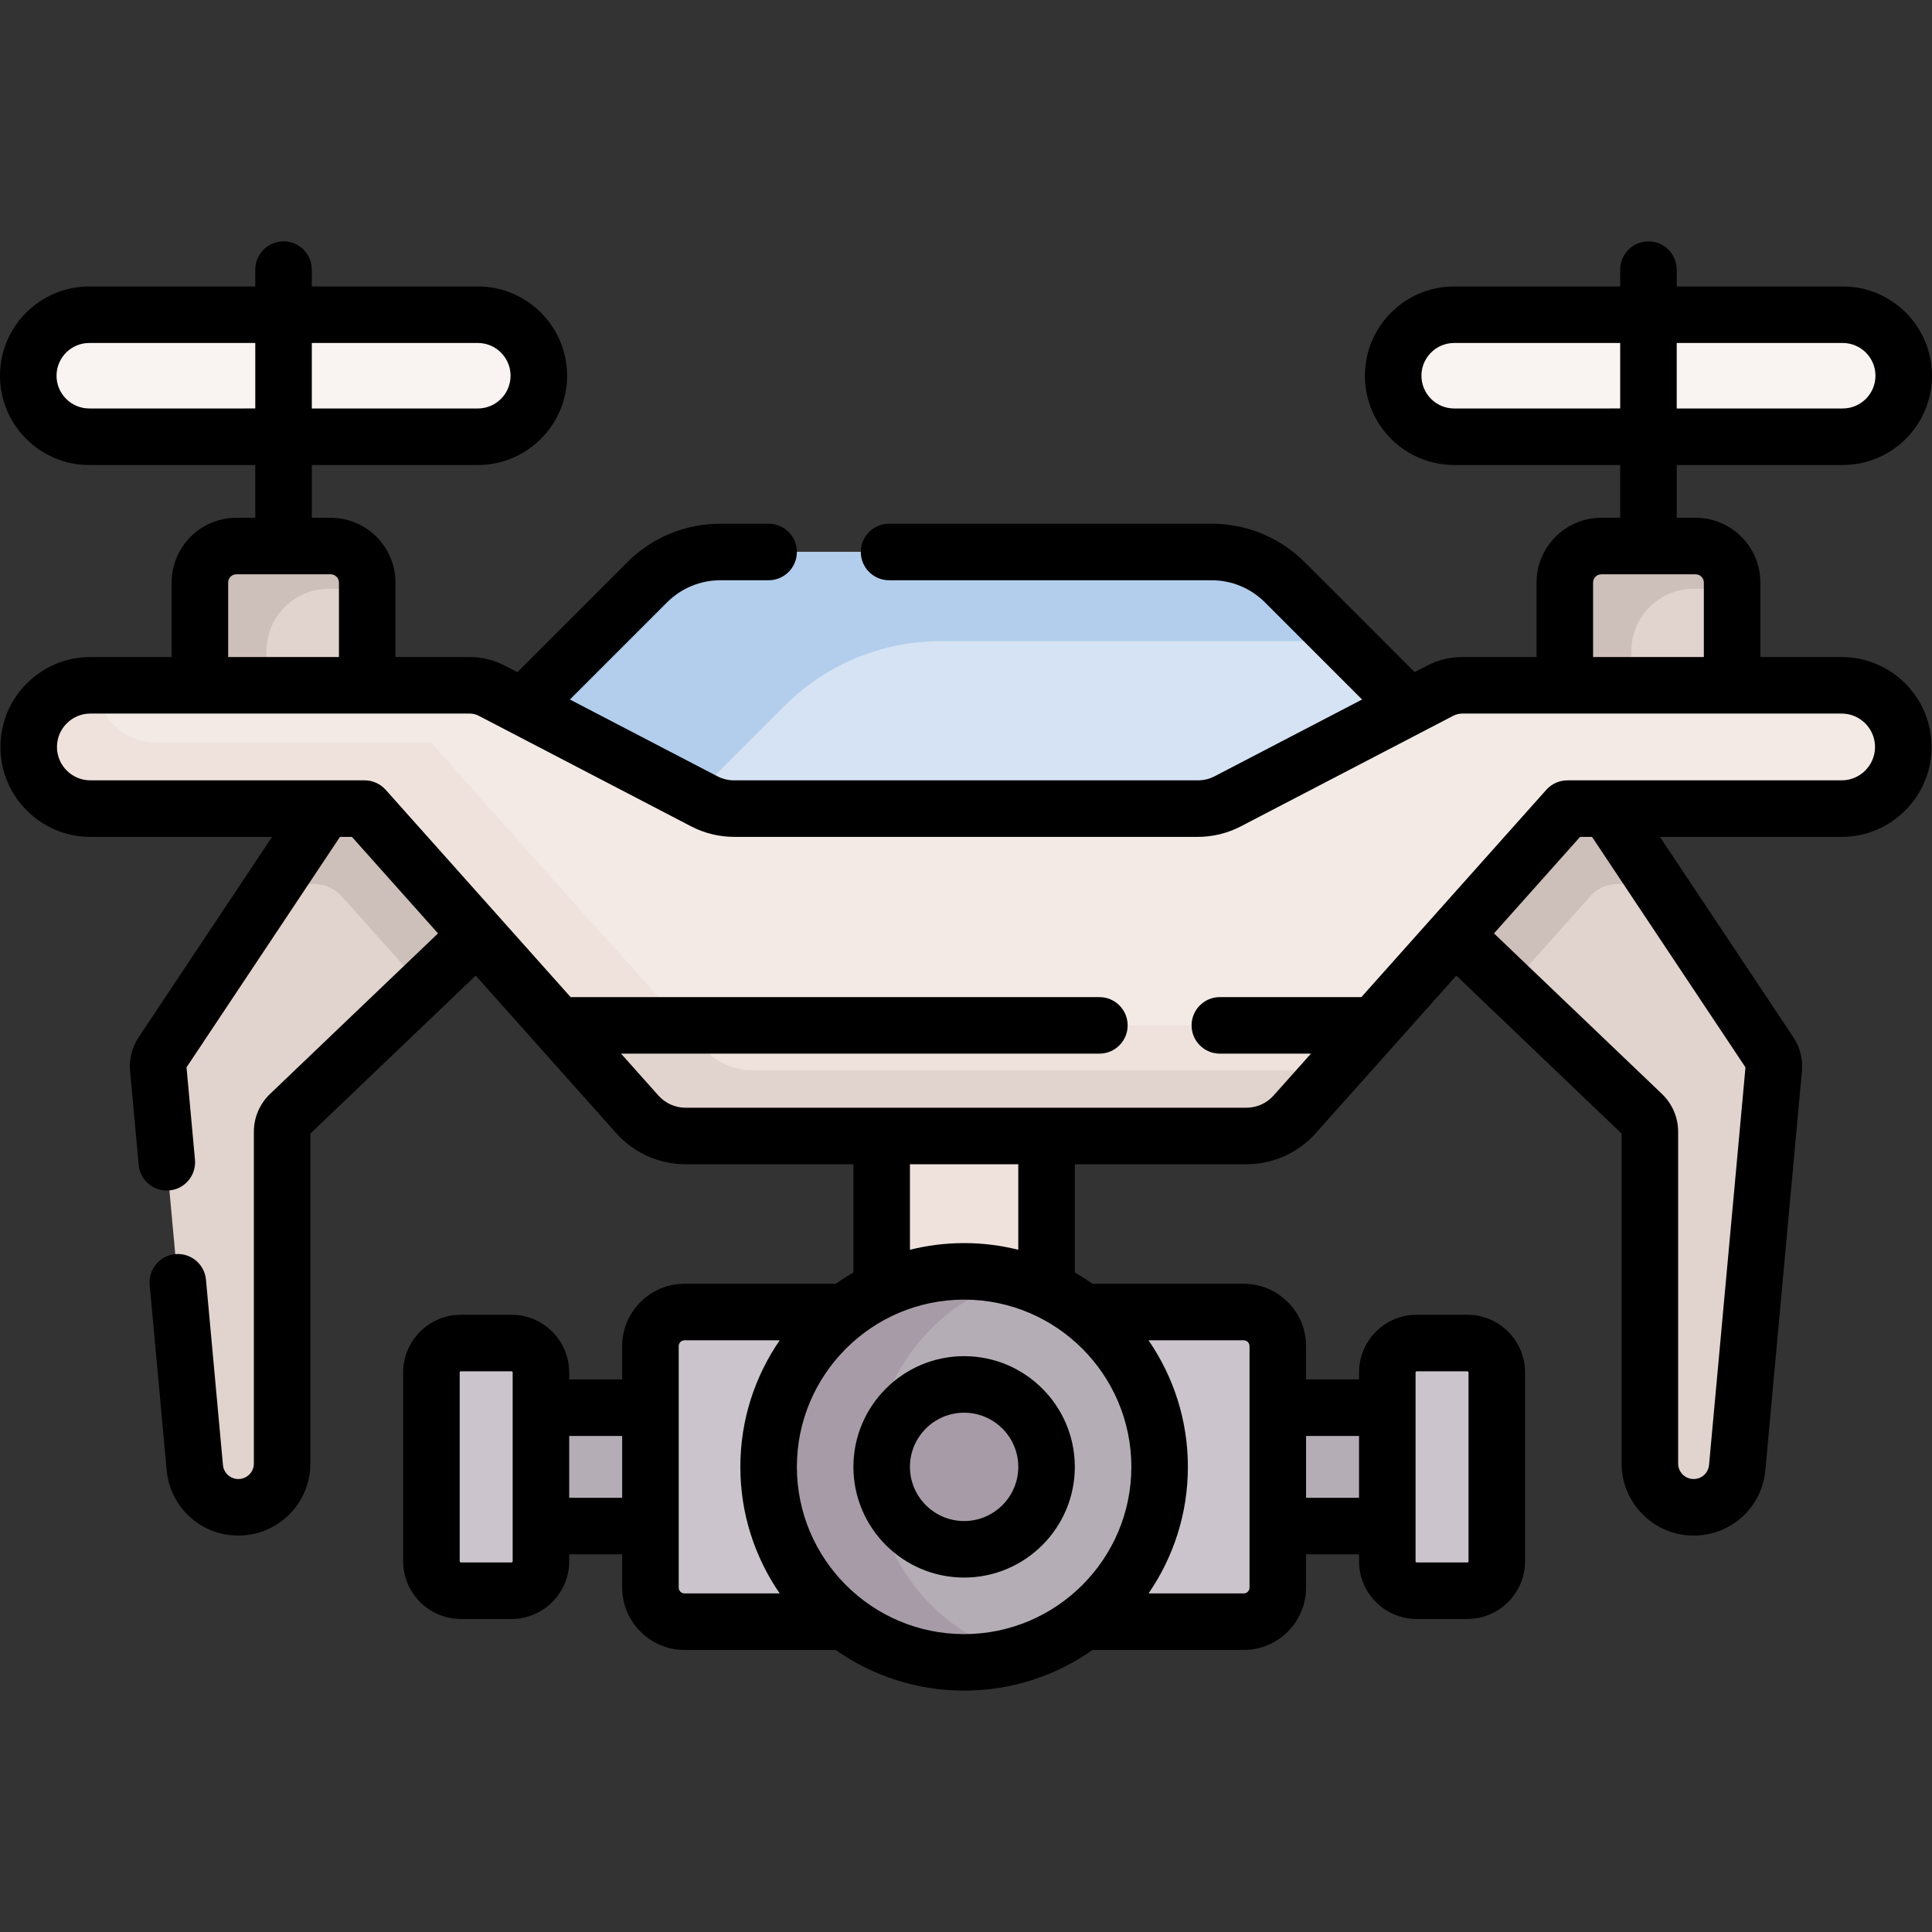
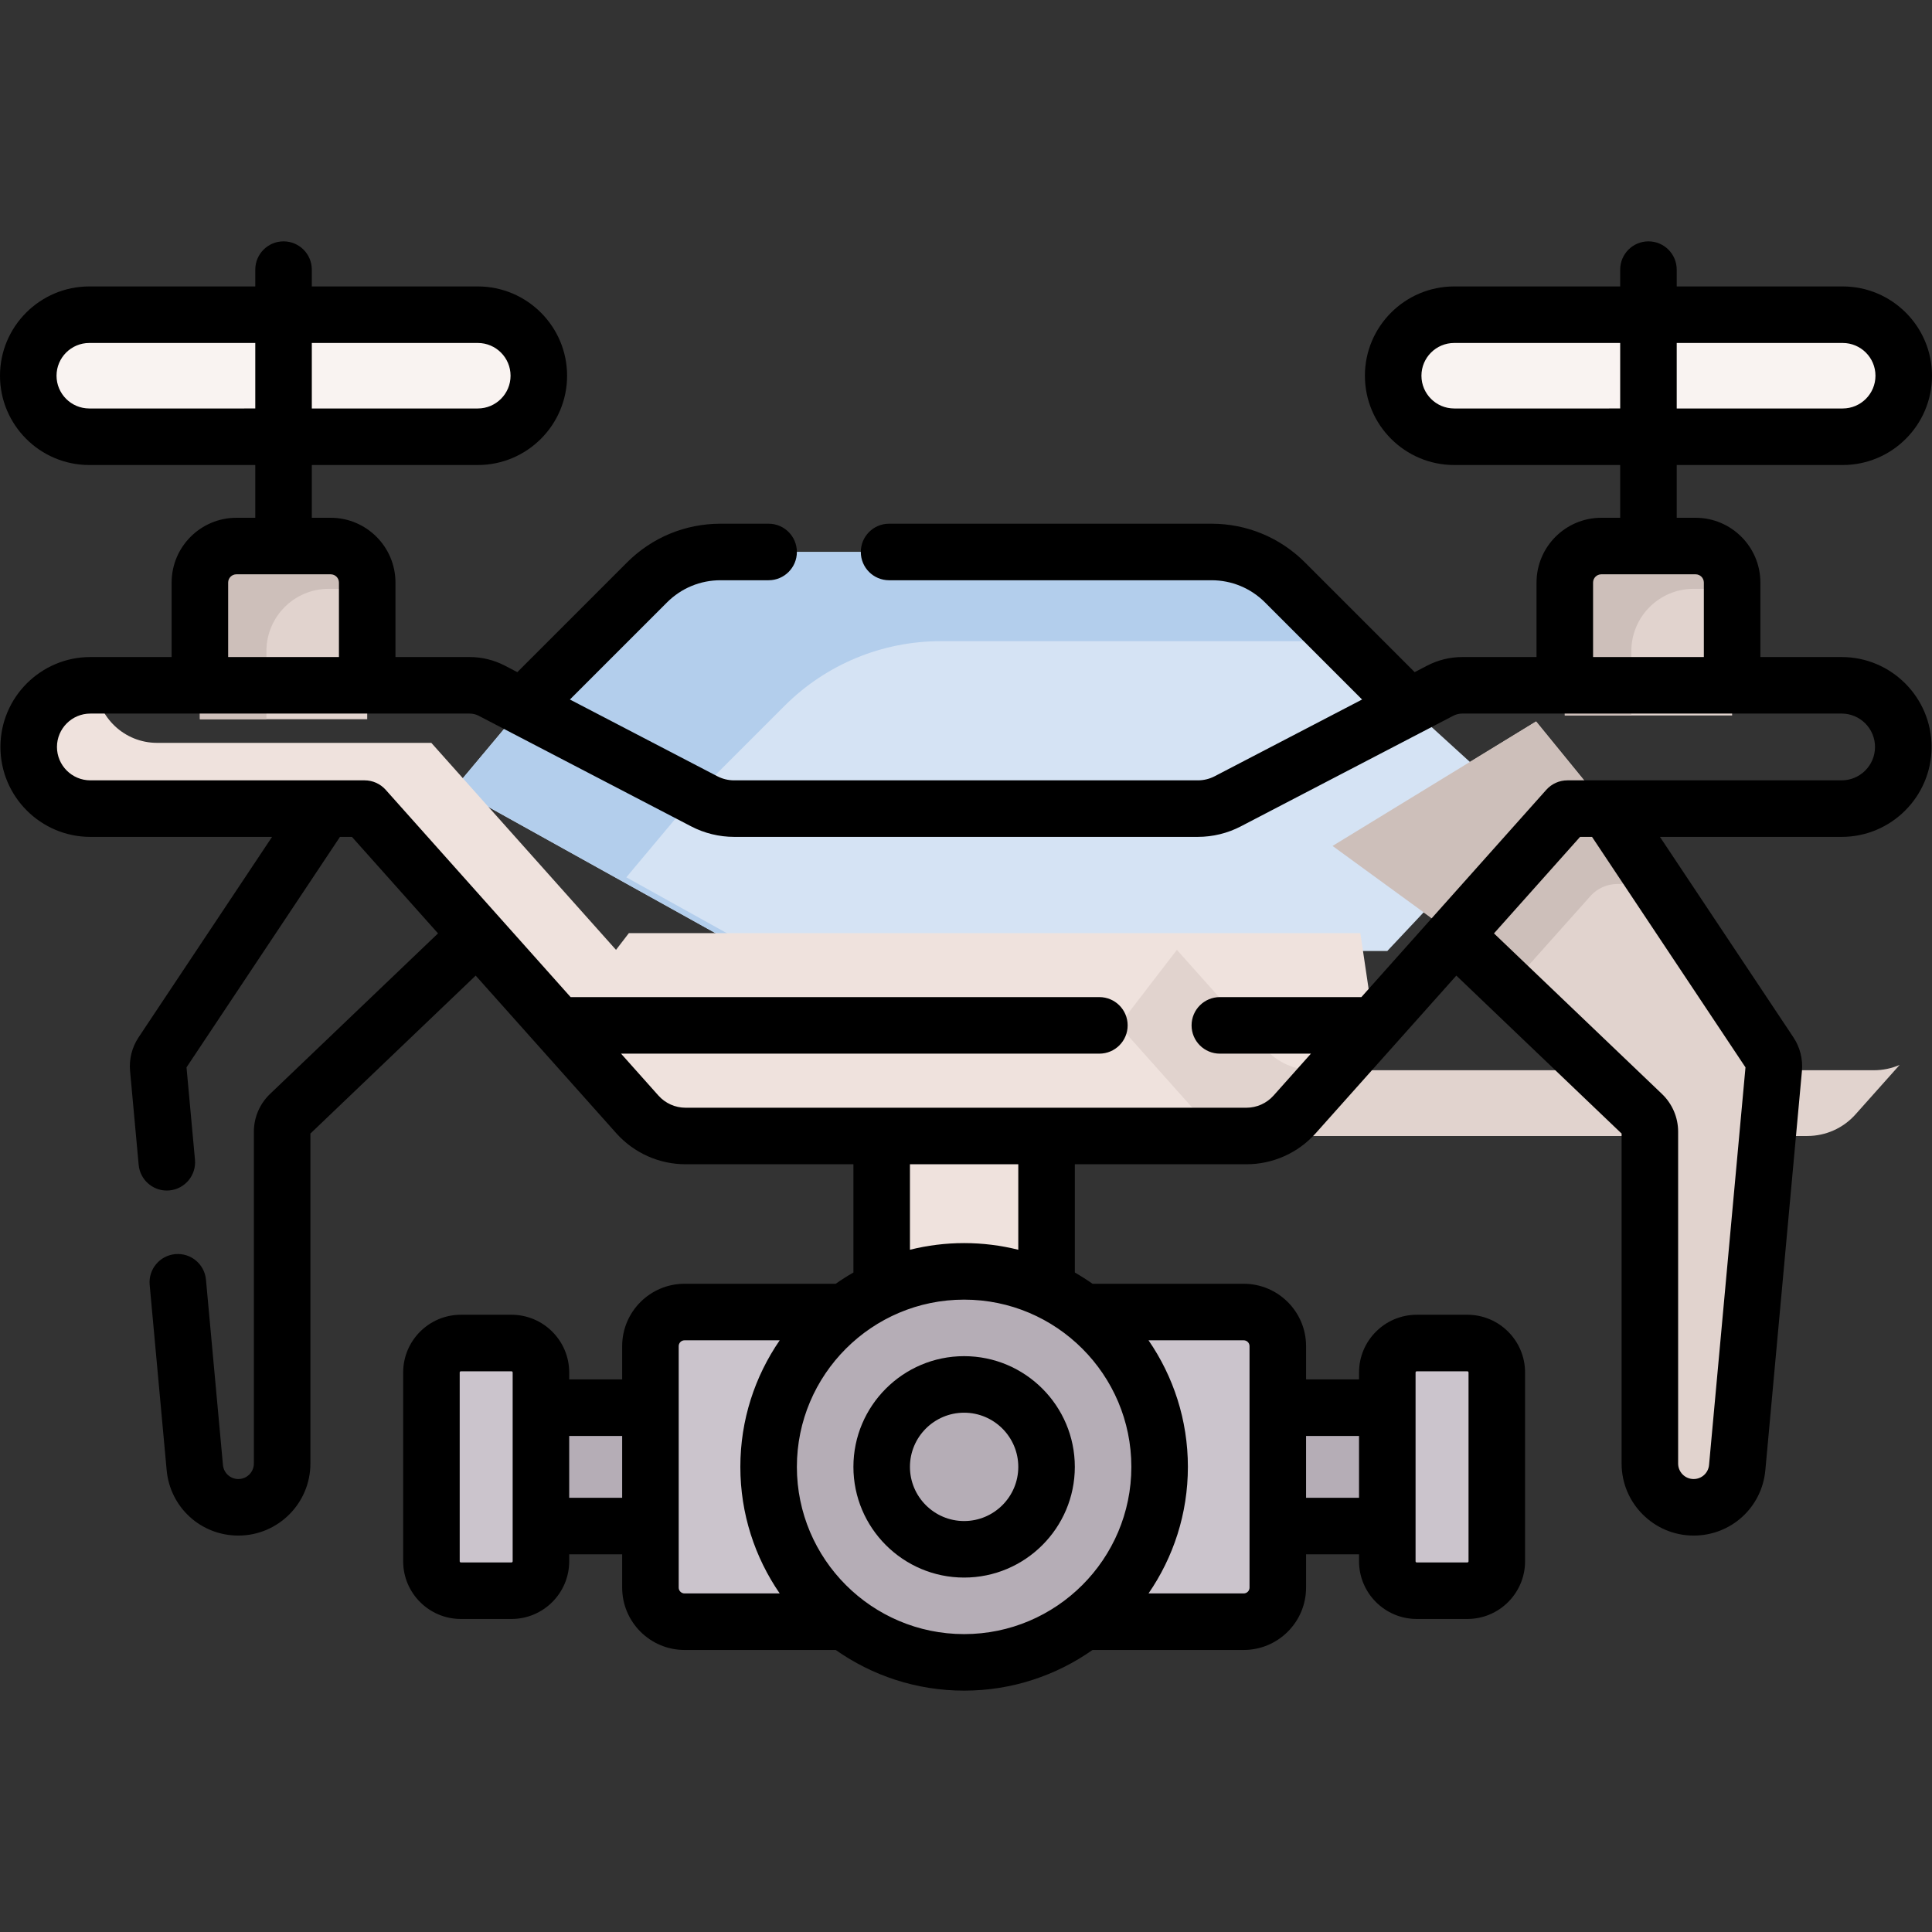
<svg xmlns="http://www.w3.org/2000/svg" id="Capa_1" enable-background="new 0 0 512.611 512.611" height="512" viewBox="0 0 512.611 512.611" width="512">
  <rect x="0" y="0" width="512.611" height="512.611" fill="#333333" stroke="none" />
  <g>
    <g>
      <path d="m133.524 373.498h52.053v31.403h-52.053z" fill="#b5adb6" transform="matrix(-1 0 0 -1 319.1 778.399)" />
      <path d="m328.035 373.498h51.053v31.403h-51.053z" fill="#b5adb6" />
      <path d="m233.933 256.069h43.746v125.141h-43.746z" fill="#efe2dd" />
      <path d="m415.182 189.831h44.392v-35.263c0-5.35-4.337-9.688-9.688-9.688h-25.016c-5.35 0-9.688 4.337-9.688 9.688z" fill="#e1d3ce" />
      <path d="m97.429 190.831h-44.392v-36.263c0-5.35 4.337-9.688 9.688-9.688h25.017c5.35 0 9.688 4.337 9.688 9.688v36.263z" fill="#e1d3ce" />
      <path d="m432.836 172.755c0-9.127 7.399-16.525 16.525-16.525h10.212v-1.661c0-5.35-4.337-9.688-9.688-9.688h-25.015c-5.35 0-9.688 4.337-9.688 9.688v35.263h17.654z" fill="#cdbfba" />
      <path d="m70.691 172.755c0-9.127 7.399-16.525 16.525-16.525h10.213v-1.661c0-5.35-4.337-9.688-9.688-9.688h-25.016c-5.35 0-9.688 4.337-9.688 9.688v36.263h17.654z" fill="#cdbfba" />
-       <path d="m126.64 248.069-49.837 47.634c-1.242 1.187-1.944 2.83-1.944 4.548v88.066c0 6.412-5.198 11.61-11.61 11.61-6.002 0-11.014-4.574-11.562-10.551l-9.707-105.918c-.131-1.431.232-2.865 1.028-4.061l43.18-64.851 21.719-21.04 45.173 37.694z" fill="#e1d3ce" />
      <path d="m426.424 214.547 43.18 64.851c.797 1.196 1.16 2.63 1.028 4.061l-9.707 105.918c-.548 5.977-5.56 10.551-11.562 10.551-6.412 0-11.61-5.198-11.61-11.61v-88.066c0-1.718-.702-3.361-1.944-4.548l-49.837-47.634-32.411-23.618 54.003-33.028z" fill="#e1d3ce" />
      <path d="m373.936 187.528-32.989-32.989c-5.177-5.177-12.197-8.085-19.518-8.085h-130.247c-7.321 0-14.342 2.908-19.518 8.085l-32.989 32.989-18.073 21.582 77.761 43.218h169.725l35.511-37.781z" fill="#d5e3f4" />
      <path d="m166.18 232.776 18.073-21.582 23.936-23.936c10.973-10.973 25.855-17.137 41.372-17.137h106.967l-15.582-15.582c-5.176-5.177-12.197-8.085-19.518-8.085h-130.246c-7.321 0-14.342 2.908-19.518 8.085l-32.989 32.989-18.073 21.582 77.761 43.218h2.997z" fill="#b3ceec" />
      <g>
        <g id="XMLID_341_">
          <g>
            <path d="m360.937 247.588h-194.083l-18.808 24.471 21.07 23.62c3.25 3.65 7.9 5.73 12.78 5.73h148.82c4.88 0 9.53-2.08 12.78-5.73l21.07-23.62z" fill="#efe2dd" />
-             <path d="m107.906 193.508-21.719 21.04-13.318 20.002h10.483c2.815 0 5.496 1.201 7.369 3.301l21.452 24.045 14.465-13.826 26.442-16.87z" fill="#cdbfba" />
            <path d="m426.424 214.547-18.86-23.124-54.003 33.028 32.411 23.618 14.465 13.826 21.555-24.159c1.809-2.027 4.396-3.186 7.113-3.186h10.637z" fill="#cdbfba" />
-             <path d="m488.636 181.829c9.04 0 16.36 7.33 16.36 16.36 0 4.52-1.83 8.6-4.79 11.57-2.96 2.96-7.05 4.79-11.57 4.79h-72.76l-51.31 57.51h-216.52l-51.31-57.51h-72.76c-9.04 0-16.36-7.33-16.36-16.36 0-4.52 1.83-8.6 4.79-11.57 2.96-2.96 7.05-4.79 11.57-4.79h100.65c2.04 0 4.05.49 5.86 1.44l56.38 29.34c2.44 1.27 5.15 1.94 7.91 1.94h123.06c2.76 0 5.47-.67 7.91-1.94l56.38-29.34c1.81-.95 3.82-1.44 5.86-1.44z" fill="#f3eae6" />
          </g>
        </g>
-         <path d="m348.422 283.961h-148.82c-4.88 0-9.53-2.08-12.78-5.73l-21.07-23.62-2.308-2.587-15.399 20.035 21.07 23.62c3.25 3.65 7.9 5.73 12.78 5.73h148.82c4.88 0 9.53-2.08 12.78-5.73l11.715-13.132c-2.121.917-4.426 1.414-6.788 1.414z" fill="#e1d3ce" />
+         <path d="m348.422 283.961c-4.88 0-9.53-2.08-12.78-5.73l-21.07-23.62-2.308-2.587-15.399 20.035 21.07 23.62c3.25 3.65 7.9 5.73 12.78 5.73h148.82c4.88 0 9.53-2.08 12.78-5.73l11.715-13.132c-2.121.917-4.426 1.414-6.788 1.414z" fill="#e1d3ce" />
        <g>
          <path d="m165.752 254.611-51.31-57.51h-72.76c-8.672 0-15.743-6.751-16.305-15.272h-1.401c-4.52 0-8.61 1.83-11.57 4.79-2.96 2.97-4.79 7.05-4.79 11.57 0 9.03 7.32 16.36 16.36 16.36h72.76l51.31 57.51h33.271z" fill="#efe2dd" />
        </g>
        <g>
          <path d="m329.989 430.28c4.996 0 9.046-4.05 9.046-9.046v-64.069c0-4.996-4.05-9.046-9.046-9.046h-148.366c-4.996 0-9.046 4.05-9.046 9.046v64.069c0 4.996 4.05 9.046 9.046 9.046z" fill="#cbc4cc" />
        </g>
        <circle cx="255.806" cy="389.199" fill="#b5adb6" r="51.873" />
-         <path d="m231.862 389.199c0-23.808 16.093-43.865 37.955-49.965-4.445-1.24-9.172-1.908-14.012-1.908-28.649 0-51.873 23.224-51.873 51.873s23.224 51.873 51.873 51.873c4.84 0 9.589-.681 14.034-1.921-21.862-6.099-37.977-26.143-37.977-49.952z" fill="#a79ba7" />
-         <circle cx="255.806" cy="389.199" fill="#a79ba7" r="21.873" />
        <path d="m375.893 422.057h13.441c4.311 0 7.806-3.495 7.806-7.806v-50.103c0-4.311-3.495-7.806-7.806-7.806h-13.441c-4.311 0-7.806 3.495-7.806 7.806v50.103c0 4.311 3.495 7.806 7.806 7.806z" fill="#cbc4cc" />
        <path d="m135.718 422.057h-13.441c-4.311 0-7.806-3.495-7.806-7.806v-50.103c0-4.311 3.495-7.806 7.806-7.806h13.441c4.311 0 7.806 3.495 7.806 7.806v50.103c0 4.311-3.495 7.806-7.806 7.806z" fill="#cbc4cc" />
        <g fill="#f9f3f1">
          <path d="m385.835 115.881h103.086c8.942 0 16.19-7.249 16.19-16.19 0-8.942-7.249-16.19-16.19-16.19h-103.086c-8.942 0-16.19 7.249-16.19 16.19 0 8.941 7.248 16.19 16.19 16.19z" />
          <path d="m126.776 115.881h-103.086c-8.942 0-16.19-7.249-16.19-16.19 0-8.942 7.249-16.19 16.19-16.19h103.086c8.942 0 16.19 7.249 16.19 16.19.001 8.941-7.248 16.19-16.19 16.19z" />
        </g>
      </g>
    </g>
    <g>
      <path d="m488.639 174.331h-21.564v-19.763c0-9.477-7.71-17.188-17.188-17.188h-5.009v-14h44.043c13.063 0 23.69-10.627 23.69-23.69s-10.628-23.69-23.69-23.69h-44.043v-4.461c0-4.142-3.357-7.5-7.5-7.5s-7.5 3.358-7.5 7.5v4.461h-44.043c-13.063 0-23.69 10.627-23.69 23.69s10.628 23.69 23.69 23.69h44.043v14h-5.008c-9.478 0-17.188 7.71-17.188 17.188v19.763h-19.692c-3.236 0-6.463.79-9.33 2.283l-3.309 1.722-29.1-29.1c-6.63-6.63-15.445-10.281-24.821-10.281h-85.535c-4.142 0-7.5 3.358-7.5 7.5s3.358 7.5 7.5 7.5h85.535c5.369 0 10.417 2.091 14.214 5.888l25.756 25.756-39.113 20.36c-1.368.711-2.905 1.088-4.447 1.088h-123.068c-1.542 0-3.08-.376-4.447-1.088l-39.113-20.36 25.756-25.756c3.796-3.797 8.844-5.888 14.214-5.888h12.75c4.142 0 7.5-3.358 7.5-7.5s-3.358-7.5-7.5-7.5h-12.75c-9.377 0-18.192 3.651-24.821 10.281l-29.1 29.1-3.309-1.722c-2.869-1.494-6.095-2.283-9.331-2.283h-19.692v-19.763c0-9.477-7.71-17.188-17.188-17.188h-5.008v-14h44.043c13.063 0 23.69-10.627 23.69-23.69s-10.627-23.69-23.69-23.69h-44.043v-4.461c0-4.142-3.358-7.5-7.5-7.5s-7.5 3.358-7.5 7.5v4.461h-44.043c-13.063 0-23.69 10.628-23.69 23.691s10.627 23.69 23.69 23.69h44.043v14h-5.008c-9.478 0-17.188 7.71-17.188 17.188v19.763h-21.564c-13.156 0-23.858 10.703-23.858 23.858s10.703 23.858 23.858 23.858h48.21l-35.419 53.195c-1.74 2.614-2.541 5.776-2.254 8.902l2.284 24.923c.357 3.892 3.626 6.816 7.46 6.816.229 0 .46-.01.693-.032 4.125-.378 7.162-4.028 6.784-8.153l-2.244-24.499 40.717-61.153h3.172l22.843 25.607-44.599 42.628c-2.708 2.589-4.262 6.223-4.262 9.969v88.066c0 2.267-1.844 4.111-4.111 4.111-2.138 0-3.897-1.606-4.093-3.736l-4.505-49.155c-.378-4.125-4.017-7.162-8.153-6.784-4.125.378-7.162 4.028-6.784 8.153l4.505 49.155c.908 9.9 9.089 17.367 19.03 17.367 10.538 0 19.111-8.573 19.111-19.111v-87.549l43.852-41.914 37.306 41.821c4.668 5.233 11.368 8.234 18.381 8.234h44.536v28.724c-1.615.923-3.182 1.919-4.697 2.985h-40.113c-9.124 0-16.546 7.422-16.546 16.546v8.833h-14.053v-1.85c0-8.439-6.866-15.306-15.306-15.306h-13.441c-8.439 0-15.306 6.866-15.306 15.306v50.103c0 8.439 6.866 15.306 15.306 15.306h13.441c8.439 0 15.306-6.866 15.306-15.306v-1.85h14.053v8.833c0 9.124 7.422 16.546 16.546 16.546h40.113c9.652 6.79 21.399 10.792 34.07 10.792s24.418-4.003 34.07-10.792h40.112c9.124 0 16.547-7.423 16.547-16.546v-8.833h14.053v1.85c0 8.439 6.866 15.306 15.306 15.306h13.441c8.439 0 15.306-6.866 15.306-15.306v-50.103c0-8.439-6.866-15.306-15.306-15.306h-13.441c-8.439 0-15.306 6.866-15.306 15.306v1.85h-14.053v-8.833c0-9.124-7.423-16.546-16.547-16.546h-40.112c-1.516-1.066-3.083-2.062-4.697-2.985v-28.723h45.536c7.013 0 13.712-3.001 18.38-8.234l37.307-41.821 43.852 41.914v87.549c0 10.538 8.573 19.111 19.11 19.111 9.941 0 18.123-7.466 19.03-17.367l9.707-105.919c.286-3.125-.515-6.285-2.254-8.9l-35.419-53.195h48.21c13.155 0 23.857-10.703 23.857-23.858s-10.701-23.859-23.856-23.859zm.282-83.331c4.792 0 8.69 3.898 8.69 8.69s-3.898 8.69-8.69 8.69h-44.043v-17.38zm-103.086 17.381c-4.792 0-8.69-3.898-8.69-8.69s3.898-8.69 8.69-8.69h44.043v17.38zm-259.059-17.381c4.792 0 8.69 3.898 8.69 8.69s-3.898 8.69-8.69 8.69h-44.043v-17.38zm-103.086 17.381c-4.792 0-8.69-3.898-8.69-8.69s3.898-8.69 8.69-8.69h44.043v17.38zm398.993 46.187c0-1.206.981-2.188 2.188-2.188h25.017c1.206 0 2.188.981 2.188 2.188v19.763h-29.392v-19.763zm-362.146 0c0-1.206.981-2.188 2.188-2.188h25.017c1.206 0 2.188.981 2.188 2.188v19.763h-29.393zm75.487 259.683c0 .168-.137.306-.306.306h-13.441c-.168 0-.306-.137-.306-.306v-50.103c0-.168.137-.306.306-.306h13.441c.168 0 .306.137.306.306zm15-16.85v-16.403h14.053v16.403zm29.053 23.833v-64.069c0-.853.693-1.546 1.546-1.546h25.254c-6.58 9.558-10.444 21.125-10.444 33.581s3.864 24.022 10.444 33.581h-25.254c-.853-.001-1.546-.695-1.546-1.547zm31.356-32.035c0-24.467 19.906-44.373 44.373-44.373 24.468 0 44.373 19.906 44.373 44.373s-19.905 44.373-44.373 44.373c-24.468.001-44.373-19.905-44.373-44.373zm164.155-25.051c0-.168.137-.306.306-.306h13.441c.169 0 .306.137.306.306v50.103c0 .168-.137.306-.306.306h-13.441c-.169 0-.306-.137-.306-.306zm-15 16.85v16.403h-14.053v-16.403zm-29.053-23.833v64.069c0 .853-.694 1.546-1.547 1.546h-25.253c6.58-9.558 10.444-21.125 10.444-33.581s-3.864-24.022-10.444-33.581h25.253c.853.001 1.547.694 1.547 1.547zm-61.356-25.57c-4.605-1.149-9.417-1.769-14.373-1.769s-9.768.62-14.373 1.769v-22.685h28.746zm192.946-48.395-9.668 105.493c-.195 2.13-1.955 3.736-4.093 3.736-2.267 0-4.11-1.844-4.11-4.111v-88.066c0-3.746-1.553-7.379-4.263-9.97l-44.599-42.627 22.843-25.607h3.171zm25.514-76.153h-72.764c-2.138 0-4.174.912-5.597 2.507l-49.068 55.006h-37.55c-4.143 0-7.5 3.358-7.5 7.5s3.357 7.5 7.5 7.5h24.17l-9.929 11.13c-1.825 2.046-4.444 3.219-7.187 3.219h-148.817c-2.742 0-5.362-1.173-7.188-3.22l-9.928-11.13h126.916c4.143 0 7.5-3.358 7.5-7.5s-3.357-7.5-7.5-7.5h-140.296l-49.068-55.006c-1.423-1.595-3.459-2.507-5.597-2.507h-72.763c-4.885 0-8.858-3.974-8.858-8.858s3.974-8.858 8.858-8.858h100.648c.834 0 1.665.203 2.404.588l56.372 29.344c3.497 1.821 7.43 2.783 11.374 2.783h123.069c3.943 0 7.876-.962 11.373-2.783l56.374-29.346c.738-.384 1.569-.587 2.403-.587h100.648c4.884 0 8.857 3.974 8.857 8.858s-3.973 8.86-8.856 8.86z" />
      <path d="m255.806 359.826c-16.196 0-29.373 13.177-29.373 29.373s13.177 29.373 29.373 29.373 29.373-13.177 29.373-29.373-13.177-29.373-29.373-29.373zm0 43.747c-7.925 0-14.373-6.448-14.373-14.373s6.448-14.373 14.373-14.373c7.926 0 14.373 6.448 14.373 14.373s-6.448 14.373-14.373 14.373z" />
    </g>
  </g>
</svg>